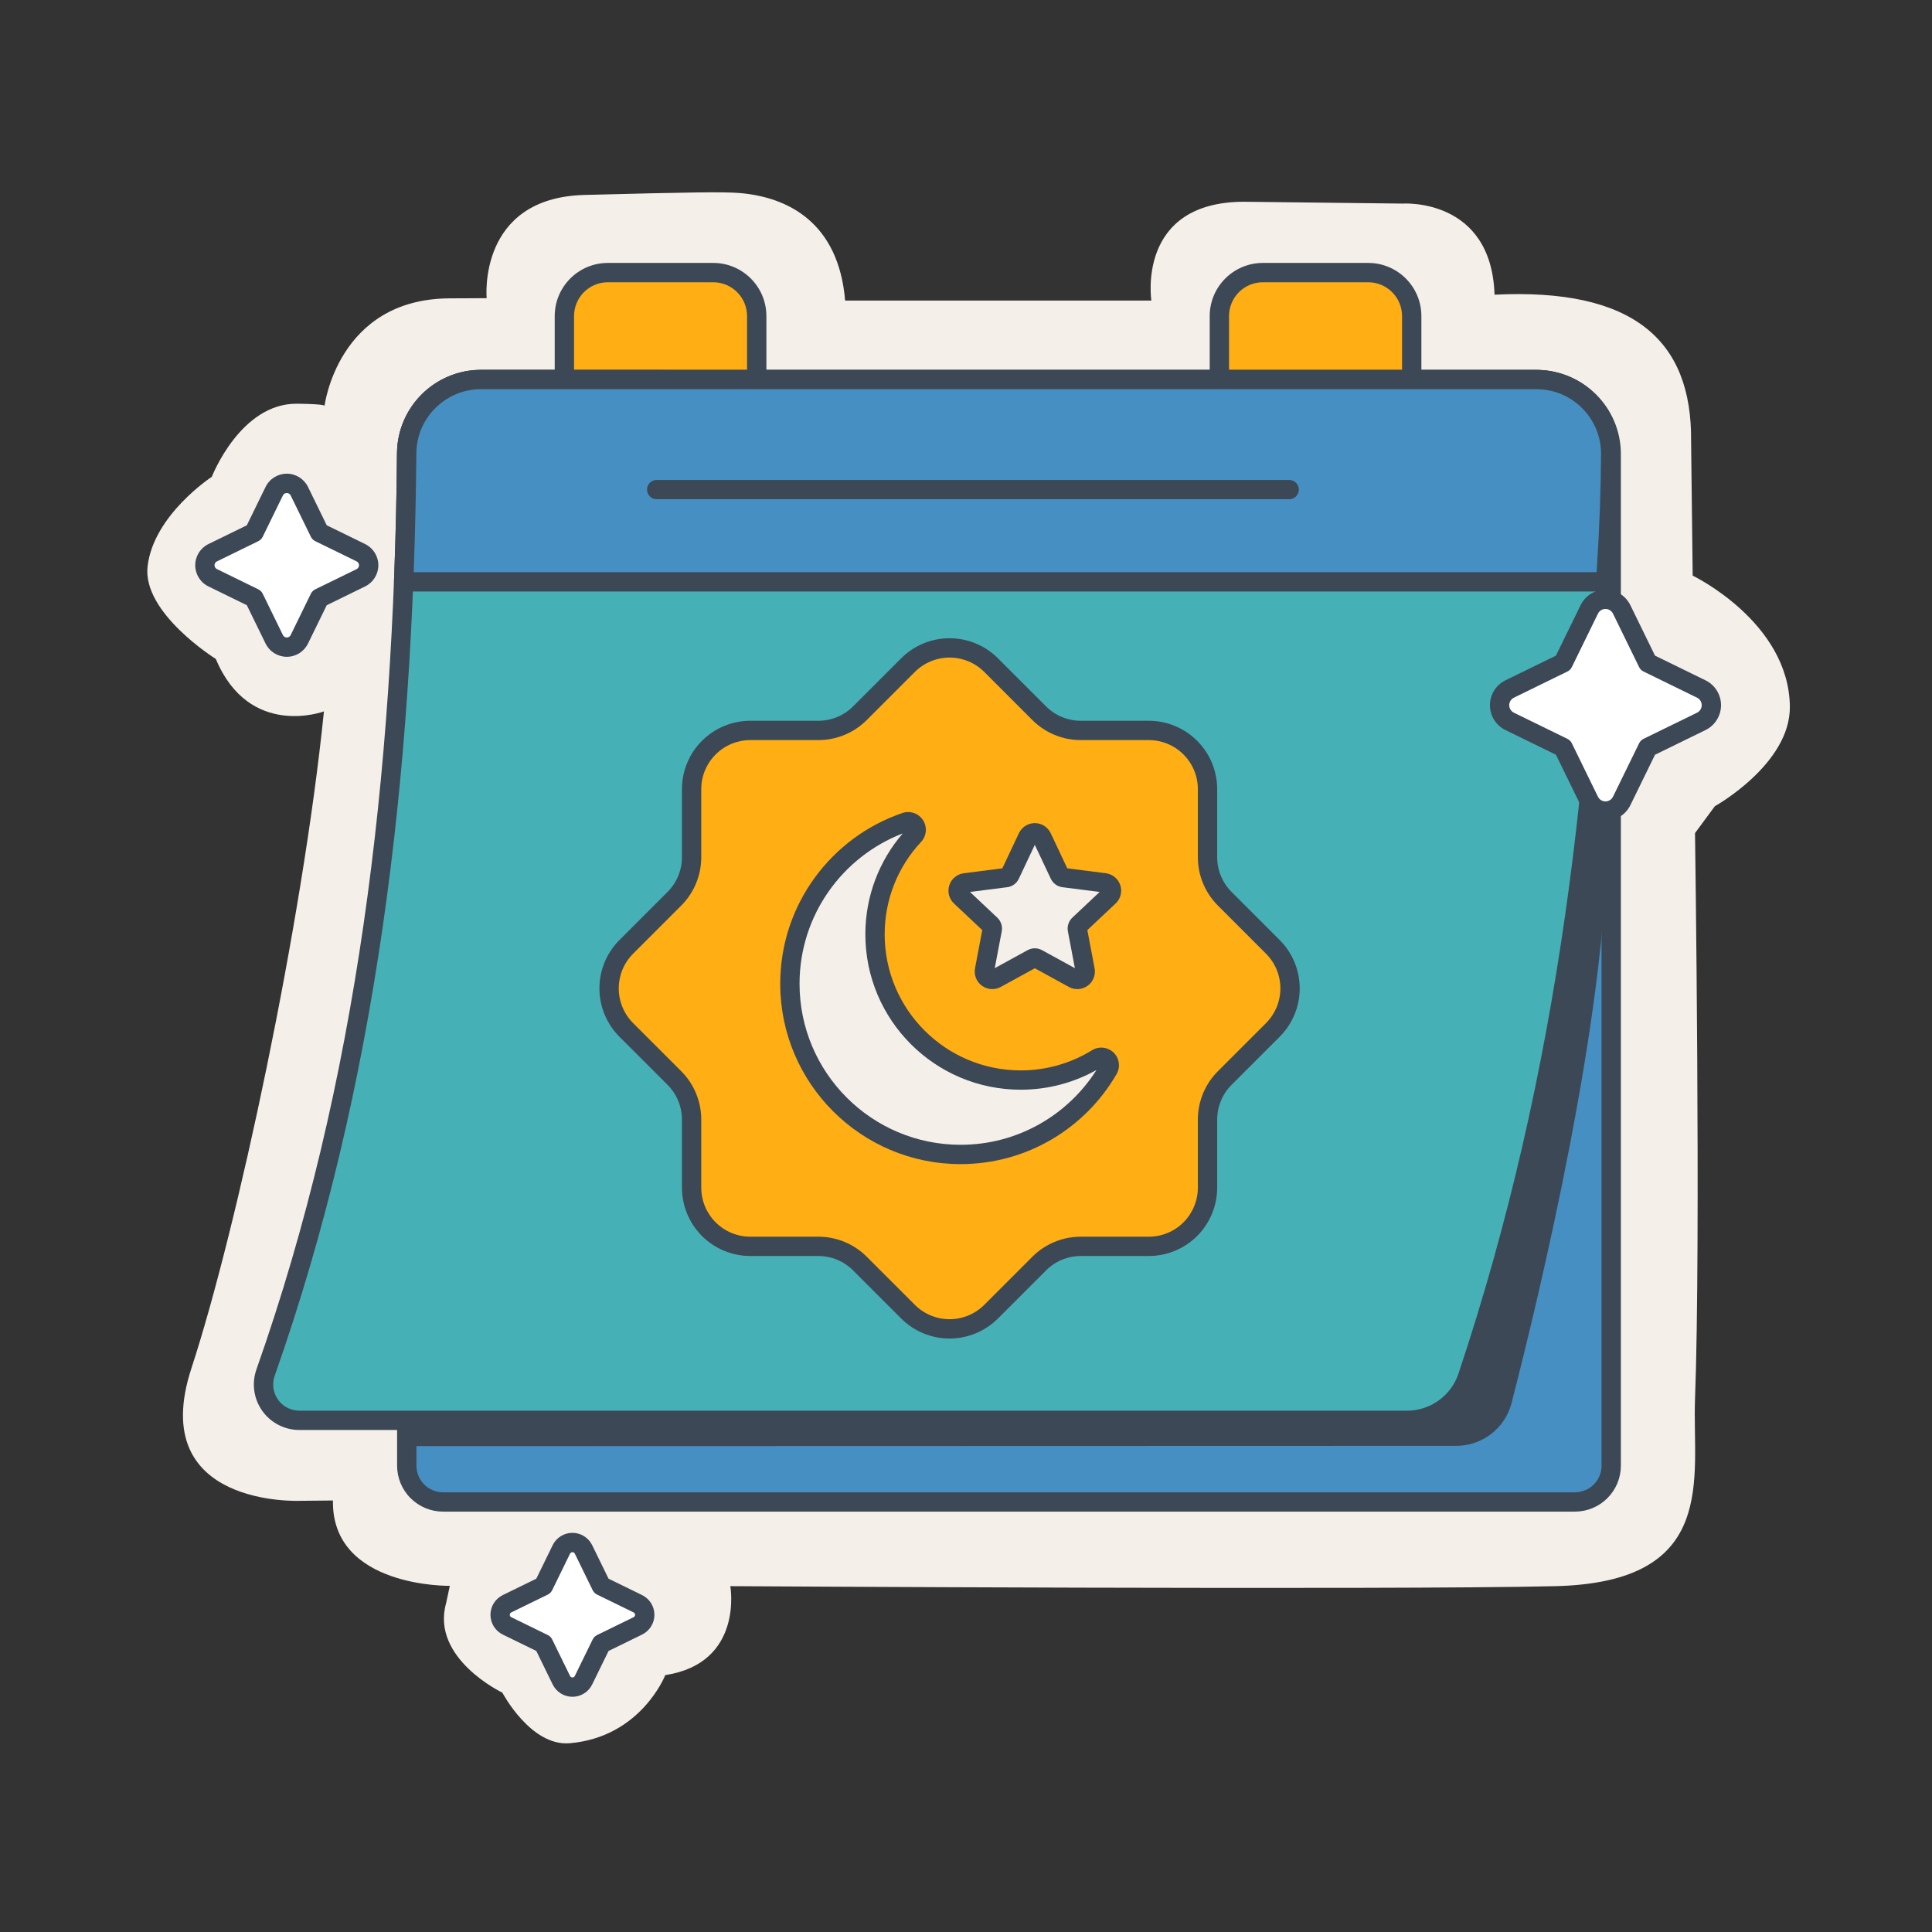
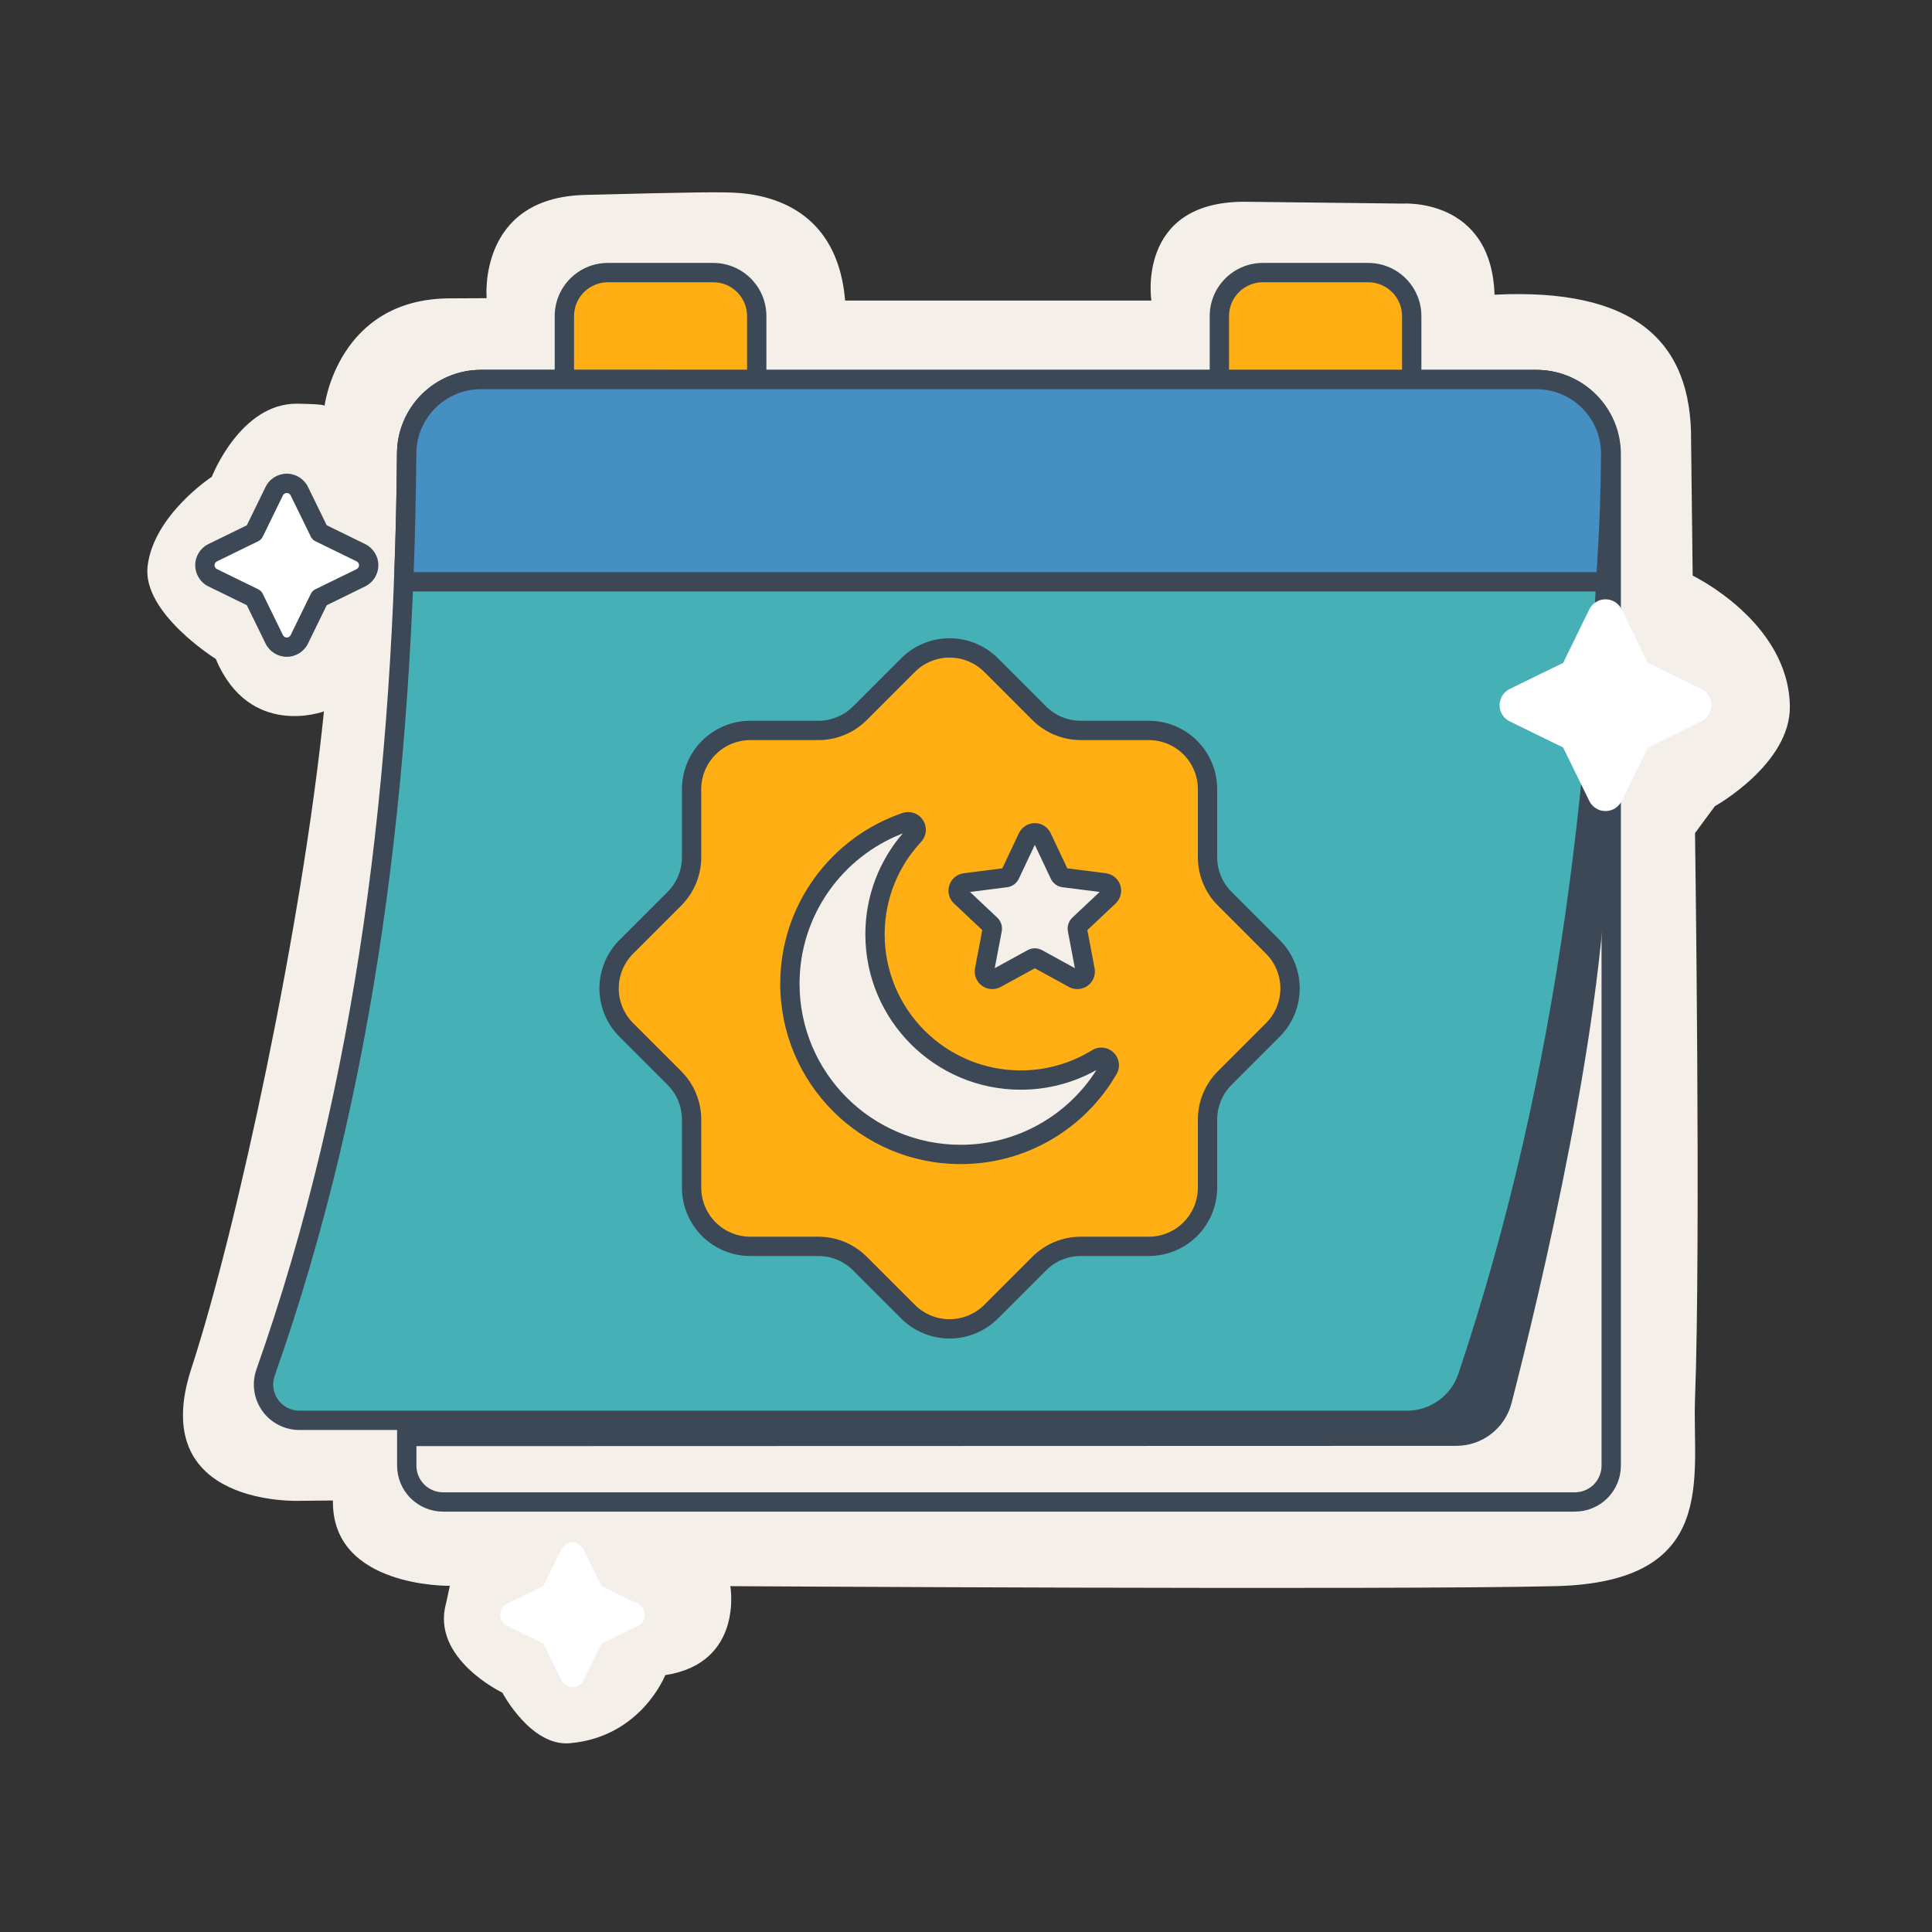
<svg xmlns="http://www.w3.org/2000/svg" clip-rule="evenodd" fill-rule="evenodd" height="512" stroke-linejoin="round" stroke-miterlimit="2" viewBox="0 0 100 100" width="512">
  <rect x="0" y="0" width="100" height="100" fill="#333333" stroke="none" />
  <g transform="translate(-406 -106)">
    <g id="expanded">
      <g transform="translate(.616 -2.033)">
        <g transform="matrix(.982 0 0 .982 9.197 3.009)">
          <path d="m447.995 122.791h16.141s-.808-5.201 4.887-5.208l8.359.097s4.676-.329 4.842 4.802c7.304-.363 10.413 2.386 10.36 7.71l.084 7.098s5.06 2.429 5.122 6.887c.043 3.041-3.953 5.266-3.953 5.266l-1.046 1.416s.312 21.566 0 29.842c-.154 4.095 1.3 9.641-7.353 9.852s-43.495 0-43.495 0 .721 4.052-3.429 4.689c0 0-1.271 3.266-5.034 3.59-2.057.177-3.552-2.665-3.552-2.665s-3.782-1.803-2.966-4.714l.197-.917s-6.241.108-6.161-4.498l-1.724.017s-8.146.374-5.735-6.988c2.41-7.363 5.853-23.455 6.984-34.621 0 0-3.926 1.467-5.699-2.765 0 0-3.884-2.421-3.596-4.883.316-2.711 3.385-4.717 3.385-4.717s1.506-3.888 4.502-3.853c1.66.02 1.438.128 1.438.128s.687-5.662 6.604-5.681l1.943-.009s-.493-5.296 5.163-5.442c5.656-.147 7.352-.17 8.18-.1 2.522.213 5.205 1.54 5.552 5.667z" fill="#f5efea" />
        </g>
        <g transform="matrix(.942 0 0 .993 26.034 -3.773)">
-           <path d="m491.238 136.264c0-2.141-1.83-3.877-4.087-3.877h-58.006c-2.258 0-4.088 1.736-4.088 3.877v52.727c0 .502.21.983.585 1.338.374.355.881.554 1.41.554h62.191c.529 0 1.036-.199 1.411-.554.374-.355.584-.836.584-1.338 0-8.272 0-41.339 0-52.727z" fill="#468fc3" />
+           <path d="m491.238 136.264c0-2.141-1.83-3.877-4.087-3.877h-58.006c-2.258 0-4.088 1.736-4.088 3.877c0 .502.21.983.585 1.338.374.355.881.554 1.41.554h62.191c.529 0 1.036-.199 1.411-.554.374-.355.584-.836.584-1.338 0-8.272 0-41.339 0-52.727z" fill="#468fc3" />
        </g>
        <g transform="matrix(.942 0 0 .993 26.034 -3.773)">
          <path d="m491.769 136.264c0-2.419-2.068-4.381-4.618-4.381h-58.006c-2.551 0-4.619 1.962-4.619 4.381v52.727c0 .635.266 1.245.74 1.694s1.116.702 1.786.702h62.191c.67 0 1.312-.253 1.786-.702s.74-1.059.74-1.694c0-8.272 0-41.339 0-52.727zm-1.062 0v52.727c0 .368-.154.721-.429.982-.274.26-.647.407-1.035.407-9.763 0-52.427 0-62.191 0-.388 0-.76-.147-1.035-.407-.275-.261-.429-.614-.429-.982v-52.727c0-1.863 1.592-3.373 3.557-3.373h58.006c1.964 0 3.556 1.51 3.556 3.373z" fill="#3c4855" />
        </g>
        <g transform="matrix(1 0 0 1.01 0 -1.438)">
          <path d="m426.37 182.498s43.82-.012 54.389-.015c1.347 0 2.524-.901 2.863-2.191 1.422-5.472 4.951-19.951 4.951-29.147 0-11.523 0-10.852 0-10.852l-7.264.973-54.863 37.1z" fill="#3c4855" />
        </g>
        <g transform="matrix(1.042 0 0 1.042 -22.62 -8.557)">
          <path d="m448.342 127.592c0-1.193-.968-2.161-2.161-2.161-1.564 0-3.669 0-5.233 0-1.193 0-2.161.968-2.161 2.161v4.931h9.555z" fill="#ffae13" />
        </g>
        <g transform="matrix(1.042 0 0 1.042 -22.62 -8.557)">
          <path d="m448.822 127.592c0-1.458-1.183-2.641-2.641-2.641-1.564 0-3.669 0-5.233 0-1.458 0-2.641 1.183-2.641 2.641v4.931c0 .265.215.48.48.48h9.555c.265 0 .48-.215.48-.48zm-.96 0v4.451h-8.595v-4.451c0-.928.753-1.681 1.681-1.681h5.233c.928 0 1.681.753 1.681 1.681z" fill="#3c4855" />
        </g>
        <g transform="matrix(1.042 0 0 1.042 11.282 -8.557)">
          <path d="m448.342 127.592c0-1.193-.968-2.161-2.161-2.161-1.564 0-3.669 0-5.233 0-1.193 0-2.161.968-2.161 2.161v4.931h9.555z" fill="#ffae13" />
        </g>
        <g transform="matrix(1.042 0 0 1.042 11.282 -8.557)">
          <path d="m448.822 127.592c0-1.458-1.183-2.641-2.641-2.641-1.564 0-3.669 0-5.233 0-1.458 0-2.641 1.183-2.641 2.641v4.931c0 .265.215.48.48.48h9.555c.265 0 .48-.215.48-.48zm-.96 0v4.451h-8.595v-4.451c0-.928.753-1.681 1.681-1.681h5.233c.928 0 1.681.753 1.681 1.681z" fill="#3c4855" />
        </g>
        <g transform="matrix(.942 0 0 .921 26.034 5.747)">
          <g>
            <path d="m491.176 136.648c.022-1.122-.399-2.205-1.168-3.007-.768-.801-1.819-1.252-2.917-1.252-11.91-.002-46.125-.002-57.953-.002-2.247 0-4.072 1.855-4.087 4.152-.154 18.08-2.176 35.496-7.748 51.648-.217.616-.127 1.302.242 1.838.368.537.969.856 1.61.856 10.942.002 50.494.002 60.859.002 1.507 0 2.847-.982 3.33-2.442 5.611-17.163 7.464-34.453 7.832-51.793z" fill="#45b1b7" />
          </g>
          <g>
            <path d="m491.707 136.66s0 0 0-.001c.024-1.268-.451-2.492-1.319-3.398-.869-.905-2.057-1.415-3.297-1.415-11.91-.002-46.125-.002-57.953-.002-2.539 0-4.601 2.096-4.618 4.692-.153 18.017-2.164 35.374-7.718 51.47-.274.78-.16 1.651.308 2.332s1.231 1.086 2.045 1.086c10.942.002 50.494.002 60.859.002 1.735 0 3.277-1.13 3.833-2.81.001-.001.001-.002.001-.002 5.629-17.217 7.489-34.56 7.859-51.954zm-1.062-.022c-.367 17.285-2.211 34.521-7.804 51.63-.41 1.239-1.547 2.072-2.827 2.072-10.365 0-49.917 0-60.859-.002-.468 0-.907-.233-1.176-.625-.269-.391-.335-.892-.176-1.342 0-.002 0-.003.001-.004 5.591-16.207 7.624-33.681 7.778-51.823v-.001c.013-1.999 1.601-3.613 3.556-3.613 11.828 0 46.043 0 57.953.002.955 0 1.87.393 2.538 1.09.669.697 1.035 1.64 1.016 2.616z" fill="#3c4855" />
          </g>
          <g>
            <path d="m490.936 143.76c.209-3.316.256-5 .275-7.199-.003-2.306-1.831-4.173-4.086-4.173-11.88-.001-46.144-.001-57.985-.001-2.244 0-4.068 1.85-4.087 4.145-.02 2.421-.075 4.831-.167 7.228z" fill="#468fc3" />
          </g>
          <g>
            <path d="m490.936 144.303c.28 0 .512-.222.53-.508.21-3.33.257-5.021.276-7.229 0-.002 0-.004 0-.005-.003-2.606-2.069-4.716-4.617-4.716-11.88-.001-46.144-.001-57.985-.001-2.535 0-4.597 2.09-4.618 4.683-.02 2.416-.075 4.821-.166 7.212-.006.147.047.291.148.397.1.107.238.167.382.167zm-.499-1.086h-64.999c.079-2.216.127-4.443.146-6.681.016-1.996 1.604-3.606 3.556-3.606 11.841 0 46.105 0 57.985.001 1.961 0 3.552 1.624 3.555 3.629-.018 2.072-.061 3.686-.243 6.657z" fill="#3c4855" />
          </g>
        </g>
        <g transform="matrix(1.042 0 0 1.042 -20.317 -8.129)">
-           <path d="m441.162 136.279h31.419c.265 0 .48-.215.48-.479 0-.265-.215-.48-.48-.48h-31.419c-.265 0-.48.215-.48.48 0 .264.215.479.48.479z" fill="#3c4855" />
-         </g>
+           </g>
        <g transform="matrix(1.208 0 0 1.208 17.131 94.094)">
          <path d="m365.929 42.099c.472.472 1.112.737 1.78.737h2.915c.667 0 1.308.265 1.78.737s.737 1.113.737 1.78v2.915c0 .668.265 1.308.738 1.78.556.556 1.343 1.344 2.061 2.061.472.472.737 1.113.737 1.78 0 .668-.265 1.308-.737 1.78-.718.718-1.505 1.505-2.061 2.061-.473.472-.738 1.113-.738 1.78v2.915c0 .668-.265 1.308-.737 1.78s-1.113.738-1.78.738h-2.915c-.668 0-1.308.265-1.78.737-.556.556-1.344 1.344-2.061 2.061-.472.472-1.112.737-1.78.737s-1.308-.265-1.78-.737c-.717-.717-1.505-1.505-2.061-2.061-.472-.472-1.113-.737-1.78-.737h-2.915c-.668 0-1.308-.266-1.78-.738s-.737-1.112-.737-1.78v-2.915c0-.667-.266-1.308-.738-1.78-.556-.556-1.344-1.343-2.061-2.061-.472-.472-.737-1.112-.737-1.78 0-.667.265-1.308.737-1.78.717-.717 1.505-1.505 2.061-2.061.472-.472.738-1.112.738-1.78v-2.915c0-.667.265-1.308.737-1.78s1.112-.737 1.78-.737h2.915c.667 0 1.308-.265 1.78-.737.556-.557 1.344-1.344 2.061-2.061.472-.473 1.112-.738 1.78-.738s1.308.265 1.78.738c.717.717 1.505 1.504 2.061 2.061z" fill="#ffae13" />
        </g>
        <g transform="matrix(1.208 0 0 1.208 17.131 94.094)">
          <path d="m366.222 41.806-2.061-2.061c-.55-.55-1.296-.859-2.073-.859-.778 0-1.523.309-2.073.859-.717.717-1.504 1.505-2.061 2.061-.394.394-.929.616-1.487.616h-2.915c-.777 0-1.523.309-2.073.859-.549.549-.858 1.295-.858 2.072v2.915c0 .558-.222 1.093-.616 1.487-.557.557-1.344 1.344-2.061 2.061-.55.55-.859 1.296-.859 2.073 0 .778.309 1.523.859 2.073.717.717 1.504 1.505 2.061 2.061.394.394.616.93.616 1.487v2.915c0 .778.309 1.523.858 2.073.55.55 1.296.858 2.073.858h2.915c.558 0 1.093.222 1.487.617.557.556 1.344 1.343 2.061 2.061.55.549 1.295.858 2.073.858.777 0 1.523-.309 2.073-.858.717-.718 1.504-1.505 2.061-2.061.394-.395.929-.617 1.487-.617h2.915c.777 0 1.523-.308 2.073-.858.549-.55.858-1.295.858-2.073v-2.915c0-.557.222-1.093.616-1.487.557-.556 1.344-1.344 2.061-2.061.55-.55.859-1.295.859-2.073 0-.777-.309-1.523-.859-2.073-.717-.717-1.504-1.504-2.061-2.061-.394-.394-.616-.929-.616-1.487v-2.915c0-.777-.309-1.523-.858-2.072-.55-.55-1.296-.859-2.073-.859h-2.915c-.558 0-1.093-.222-1.487-.616zm-.586.585c.55.55 1.296.859 2.073.859h2.915c.558 0 1.093.221 1.487.616.395.394.616.929.616 1.487v2.915c0 .777.309 1.523.859 2.073.556.556 1.344 1.344 2.061 2.061.394.394.616.929.616 1.487s-.222 1.093-.616 1.488c-.717.717-1.505 1.504-2.061 2.061-.55.549-.859 1.295-.859 2.072v2.915c0 .558-.221 1.093-.616 1.488-.394.394-.929.616-1.487.616h-2.915c-.777 0-1.523.308-2.073.858-.556.557-1.343 1.344-2.061 2.061-.394.395-.929.616-1.487.616s-1.093-.221-1.488-.616c-.717-.717-1.504-1.504-2.061-2.061-.549-.55-1.295-.858-2.072-.858h-2.915c-.558 0-1.093-.222-1.487-.616-.395-.395-.617-.93-.617-1.488v-2.915c0-.777-.308-1.523-.858-2.072-.556-.557-1.344-1.344-2.061-2.061-.395-.395-.616-.93-.616-1.488s.221-1.093.616-1.487c.717-.717 1.505-1.505 2.061-2.061.55-.55.858-1.296.858-2.073v-2.915c0-.558.222-1.093.617-1.487.394-.395.929-.616 1.487-.616h2.915c.777 0 1.523-.309 2.072-.859.557-.556 1.344-1.344 2.061-2.061.395-.394.93-.616 1.488-.616s1.093.222 1.487.616c.718.717 1.505 1.505 2.061 2.061z" fill="#3c4855" />
        </g>
        <g transform="matrix(.294 0 0 .294 409.109 113.021)">
          <path d="m146.758 127.773c.624-.208 1.309.038 1.657.596s.269 1.282-.192 1.751c-4.253 4.56-6.844 10.682-6.844 17.405 0 14.16 11.496 25.657 25.656 25.657 4.918 0 9.514-1.387 13.42-3.79.546-.354 1.263-.287 1.734.162.471.448.573 1.161.247 1.724-5.187 8.97-14.89 15.001-25.99 15.001-16.587 0-30.053-13.466-30.053-30.052 0-13.197 8.525-24.418 20.365-28.454z" fill="#f5efea" />
        </g>
        <g transform="matrix(.294 0 0 .294 409.109 113.021)">
          <path d="m146.219 126.161c-.003.001-.006.002-.01.003-12.509 4.264-21.516 16.12-21.516 30.063 0 17.525 14.228 31.752 31.753 31.752 11.728 0 21.98-6.372 27.461-15.849.72-1.243.494-2.818-.546-3.808-1.032-.982-2.597-1.135-3.799-.377-3.645 2.243-7.936 3.537-12.527 3.537-13.222 0-23.956-10.735-23.956-23.957 0-6.262 2.407-11.965 6.362-16.219 1.009-1.052 1.174-2.624.416-3.837-.764-1.225-2.269-1.766-3.638-1.308zm.043 3.6c-4.109 4.77-6.583 10.98-6.583 17.764 0 15.098 12.258 27.356 27.356 27.356 4.839 0 9.385-1.259 13.331-3.467-5.018 7.915-13.861 13.165-23.92 13.165-15.648 0-28.353-12.704-28.353-28.352 0-12.059 7.545-22.37 18.169-26.466z" fill="#3c4855" />
        </g>
        <g transform="matrix(.336 0 0 .336 402.06 105.712)">
          <path d="m168.202 135.895c.201-.426.63-.697 1.1-.697.471 0 .9.271 1.101.697l2.711 5.746c.059.124.148.231.259.312s.241.132.377.15l6.302.803c.467.06.858.383 1.004.831.145.448.019.939-.324 1.262l-4.626 4.354c-.1.095-.175.212-.217.343-.043.131-.051.27-.026.405l1.184 6.242c.087.463-.1.934-.481 1.211s-.887.309-1.3.083l-5.571-3.055c-.12-.066-.255-.1-.393-.1-.137 0-.272.034-.393.1l-5.571 3.055c-.412.226-.919.194-1.3-.083s-.568-.748-.48-1.211l1.183-6.242c.026-.135.017-.274-.025-.405-.043-.131-.117-.248-.217-.343l-4.627-4.354c-.343-.323-.469-.814-.323-1.262.145-.448.536-.771 1.003-.831l6.302-.803c.137-.018.266-.069.378-.15.111-.081.2-.188.258-.312z" fill="#f5efea" />
        </g>
        <g transform="matrix(.336 0 0 .336 402.06 105.712)">
          <path d="m164.3 140.671-5.936.757c-1.039.132-1.909.852-2.232 1.849-.324.996-.044 2.089.719 2.807l4.357 4.102-1.114 5.88c-.195 1.029.221 2.078 1.068 2.694.848.615 1.974.687 2.893.183l5.247-2.877 5.248 2.877c.918.504 2.045.432 2.892-.183.848-.616 1.264-1.665 1.069-2.694l-1.115-5.88 4.358-4.102c.763-.718 1.043-1.811.719-2.807-.324-.997-1.193-1.717-2.232-1.849l-5.936-.757-2.555-5.412c-.447-.947-1.4-1.552-2.448-1.552-1.047 0-2.001.605-2.448 1.552zm5.002-3.615 2.465 5.221c.165.35.416.654.73.882s.68.373 1.065.422l5.727.73-4.204 3.957c-.283.266-.494.599-.613.968-.12.368-.145.761-.073 1.142l1.075 5.673-5.062-2.776c-.34-.186-.722-.284-1.11-.284-.387 0-.769.098-1.109.284l-5.063 2.776 1.076-5.673c.072-.381.047-.774-.073-1.142-.12-.369-.331-.702-.613-.968l-4.204-3.957 5.727-.73c.385-.049.751-.194 1.065-.422.313-.228.565-.532.73-.882z" fill="#3c4855" />
        </g>
        <g transform="matrix(.861 0 0 .861 423.85 115.166)">
          <path d="m74.094 28.351c.181-.372.559-.608.974-.608.414 0 .792.236.974.608l1.57 3.213 3.213 1.57c.372.182.608.56.608.974s-.236.793-.608.974l-3.213 1.571-1.57 3.213c-.182.372-.56.608-.974.608-.415 0-.793-.236-.974-.608l-1.571-3.213-3.213-1.571c-.372-.181-.608-.56-.608-.974s.236-.792.608-.974l3.213-1.57z" fill="#fff" />
        </g>
        <g transform="matrix(.861 0 0 .861 423.85 115.166)">
-           <path d="m73.572 28.096-1.483 3.034s-3.034 1.483-3.034 1.483c-.571.279-.933.859-.933 1.495s.362 1.217.933 1.496c0 0 3.034 1.483 3.034 1.483s1.483 3.034 1.483 3.034c.279.571.86.933 1.496.933s1.216-.362 1.495-.933c0 0 1.483-3.034 1.483-3.034s3.034-1.483 3.034-1.483c.571-.279.934-.86.934-1.496s-.363-1.216-.934-1.495c0 0-3.034-1.483-3.034-1.483s-1.483-3.034-1.483-3.034c-.279-.571-.859-.934-1.495-.934s-1.217.363-1.496.934zm1.043.51c.085-.173.26-.283.453-.283.192 0 .368.11.452.283 0 0 1.57 3.213 1.57 3.213.057.116.151.21.267.266l3.213 1.571c.173.084.283.26.283.452 0 .193-.11.368-.283.453 0 0-3.213 1.57-3.213 1.57-.116.057-.21.151-.267.267l-1.57 3.213c-.084.173-.26.282-.452.282-.193 0-.368-.109-.453-.282 0 0-1.57-3.213-1.57-3.213-.057-.116-.151-.21-.267-.267l-3.213-1.57c-.173-.085-.283-.26-.283-.453 0-.192.11-.368.283-.452 0 0 3.213-1.571 3.213-1.571.116-.056.21-.15.267-.266 0 0 1.57-3.213 1.57-3.213z" fill="#3c4855" />
-         </g>
+           </g>
        <g transform="matrix(.588 0 0 .588 390.873 171.56)">
          <path d="m74.094 28.351c.181-.372.559-.608.974-.608.414 0 .792.236.974.608l1.57 3.213 3.213 1.57c.372.182.608.56.608.974s-.236.793-.608.974l-3.213 1.571-1.57 3.213c-.182.372-.56.608-.974.608-.415 0-.793-.236-.974-.608l-1.571-3.213-3.213-1.571c-.372-.181-.608-.56-.608-.974s.236-.792.608-.974l3.213-1.57z" fill="#fff" />
        </g>
        <g transform="matrix(.588 0 0 .588 390.873 171.56)">
-           <path d="m73.329 27.977-1.442 2.951s-2.95 1.442-2.95 1.442c-.664.325-1.085.999-1.085 1.738s.421 1.414 1.085 1.739c0 0 2.95 1.441 2.95 1.441 0 .001 1.442 2.951 1.442 2.951.325.664.999 1.085 1.739 1.085.739 0 1.413-.421 1.738-1.085 0 0 1.442-2.95 1.442-2.95 0-.001 2.951-1.442 2.951-1.442.664-.325 1.085-1 1.085-1.739s-.421-1.413-1.085-1.738c0 0-2.951-1.442-2.951-1.442s-1.442-2.951-1.442-2.951c-.325-.664-.999-1.085-1.738-1.085-.74 0-1.414.421-1.739 1.085zm1.529.747c.039-.08.12-.131.21-.131.089 0 .17.051.21.131 0 0 1.57 3.213 1.57 3.213.083.171.22.308.39.391l3.214 1.57c.08.04.131.121.131.21 0 .09-.051.171-.131.21 0 0-3.214 1.57-3.214 1.57-.17.084-.307.221-.39.391l-1.57 3.213c-.04.08-.121.131-.21.131-.09 0-.171-.051-.21-.131 0 0-1.571-3.213-1.571-3.213-.083-.17-.22-.307-.39-.391l-3.213-1.57c-.081-.039-.131-.12-.131-.21 0-.089.05-.17.131-.21 0 0 3.213-1.57 3.213-1.57.17-.083.307-.22.39-.391 0 0 1.571-3.213 1.571-3.213z" fill="#3c4855" />
-         </g>
+           </g>
        <g transform="matrix(.666 0 0 .666 370.233 114.574)">
          <path d="m74.094 28.351c.181-.372.559-.608.974-.608.414 0 .792.236.974.608l1.57 3.213 3.213 1.57c.372.182.608.56.608.974s-.236.793-.608.974l-3.213 1.571-1.57 3.213c-.182.372-.56.608-.974.608-.415 0-.793-.236-.974-.608l-1.571-3.213-3.213-1.571c-.372-.181-.608-.56-.608-.974s.236-.792.608-.974l3.213-1.57z" fill="#fff" />
        </g>
        <g transform="matrix(.666 0 0 .666 370.233 114.574)">
          <path d="m73.419 28.021-1.457 2.982s-2.981 1.457-2.981 1.457c-.63.308-1.029.947-1.029 1.648s.399 1.341 1.029 1.648c0 0 2.981 1.458 2.981 1.458s1.457 2.981 1.457 2.981c.308.63.948 1.029 1.649 1.029.7 0 1.34-.399 1.648-1.029 0 0 1.457-2.981 1.457-2.981s2.981-1.458 2.981-1.458c.63-.307 1.03-.947 1.03-1.648s-.4-1.34-1.03-1.648c0 0-2.981-1.457-2.981-1.457s-1.457-2.982-1.457-2.982c-.308-.629-.948-1.029-1.648-1.029-.701 0-1.341.4-1.649 1.029zm1.349.659c.056-.114.172-.187.3-.187.127 0 .244.073.3.187 0 0 1.57 3.213 1.57 3.213.073.15.194.272.345.345l3.213 1.57c.114.056.187.173.187.3 0 .128-.073.244-.187.3 0 0-3.213 1.57-3.213 1.57-.151.074-.272.195-.345.345l-1.57 3.213c-.056.115-.173.188-.3.188-.128 0-.244-.073-.3-.188 0 0-1.571-3.213-1.571-3.213-.073-.15-.194-.271-.344-.345l-3.213-1.57c-.115-.056-.188-.172-.188-.3 0-.127.073-.244.188-.3 0 0 3.213-1.57 3.213-1.57.15-.073.271-.195.344-.345 0 0 1.571-3.213 1.571-3.213z" fill="#3c4855" />
        </g>
      </g>
    </g>
  </g>
</svg>